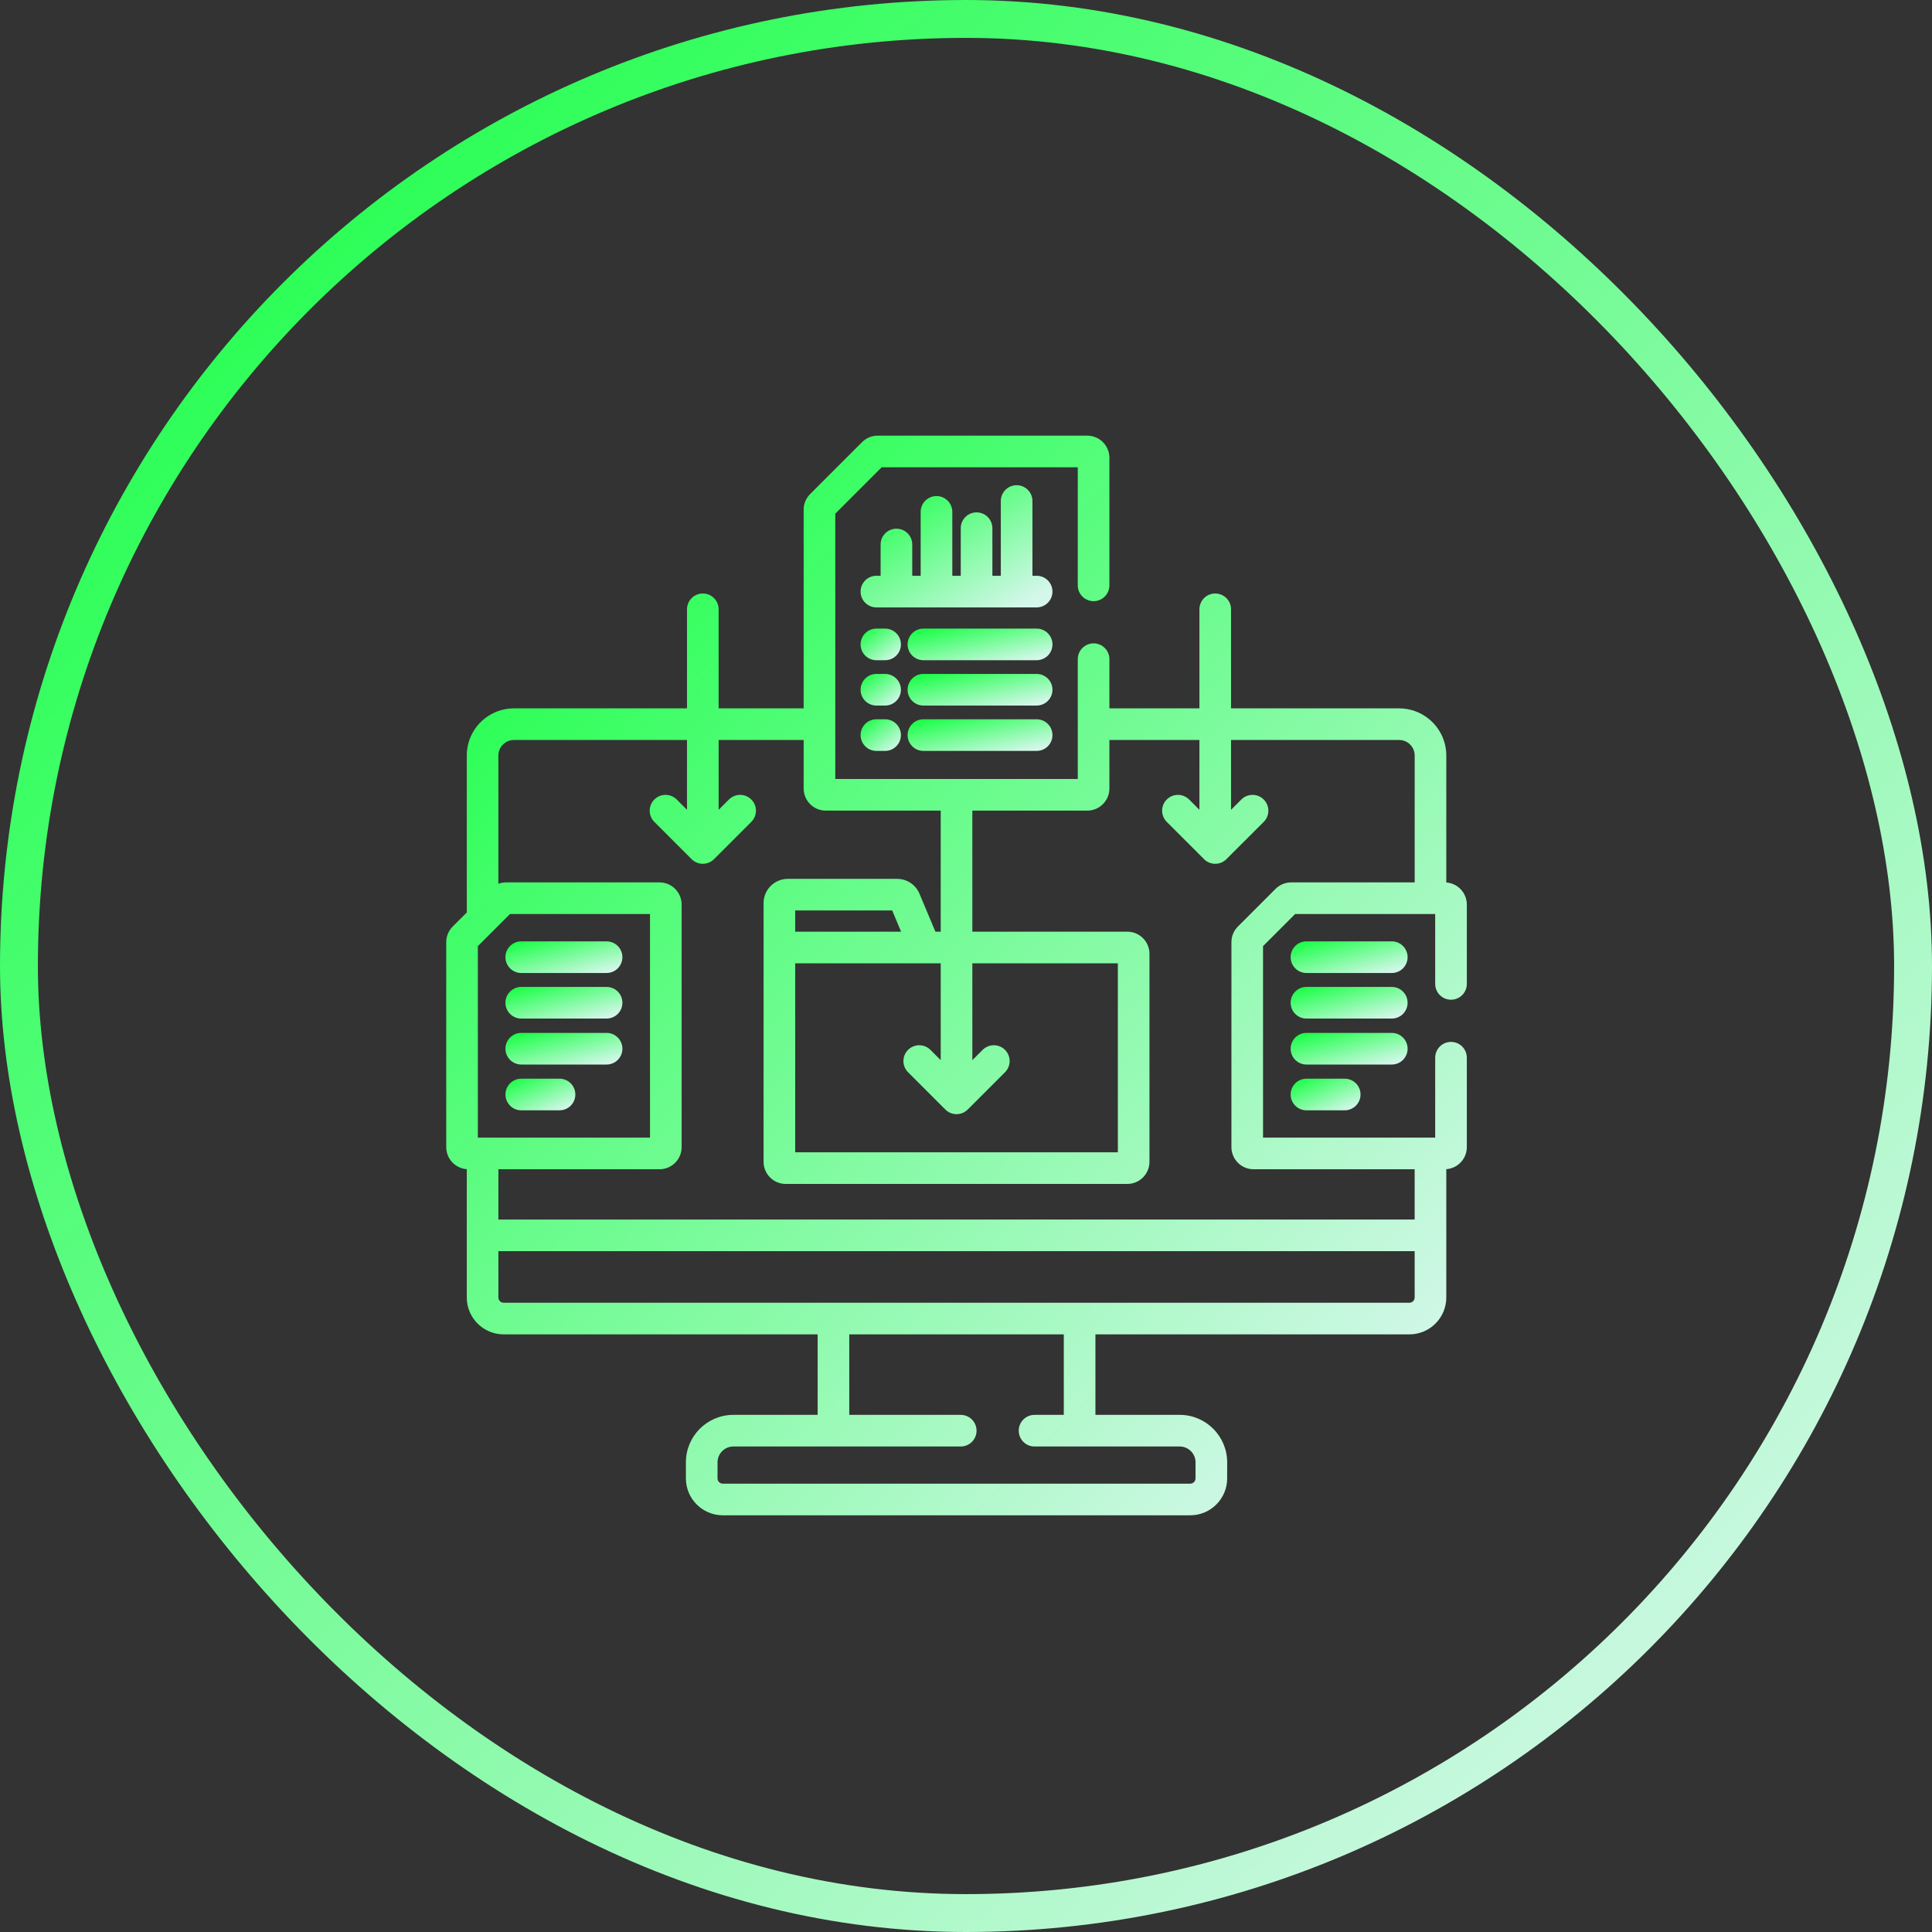
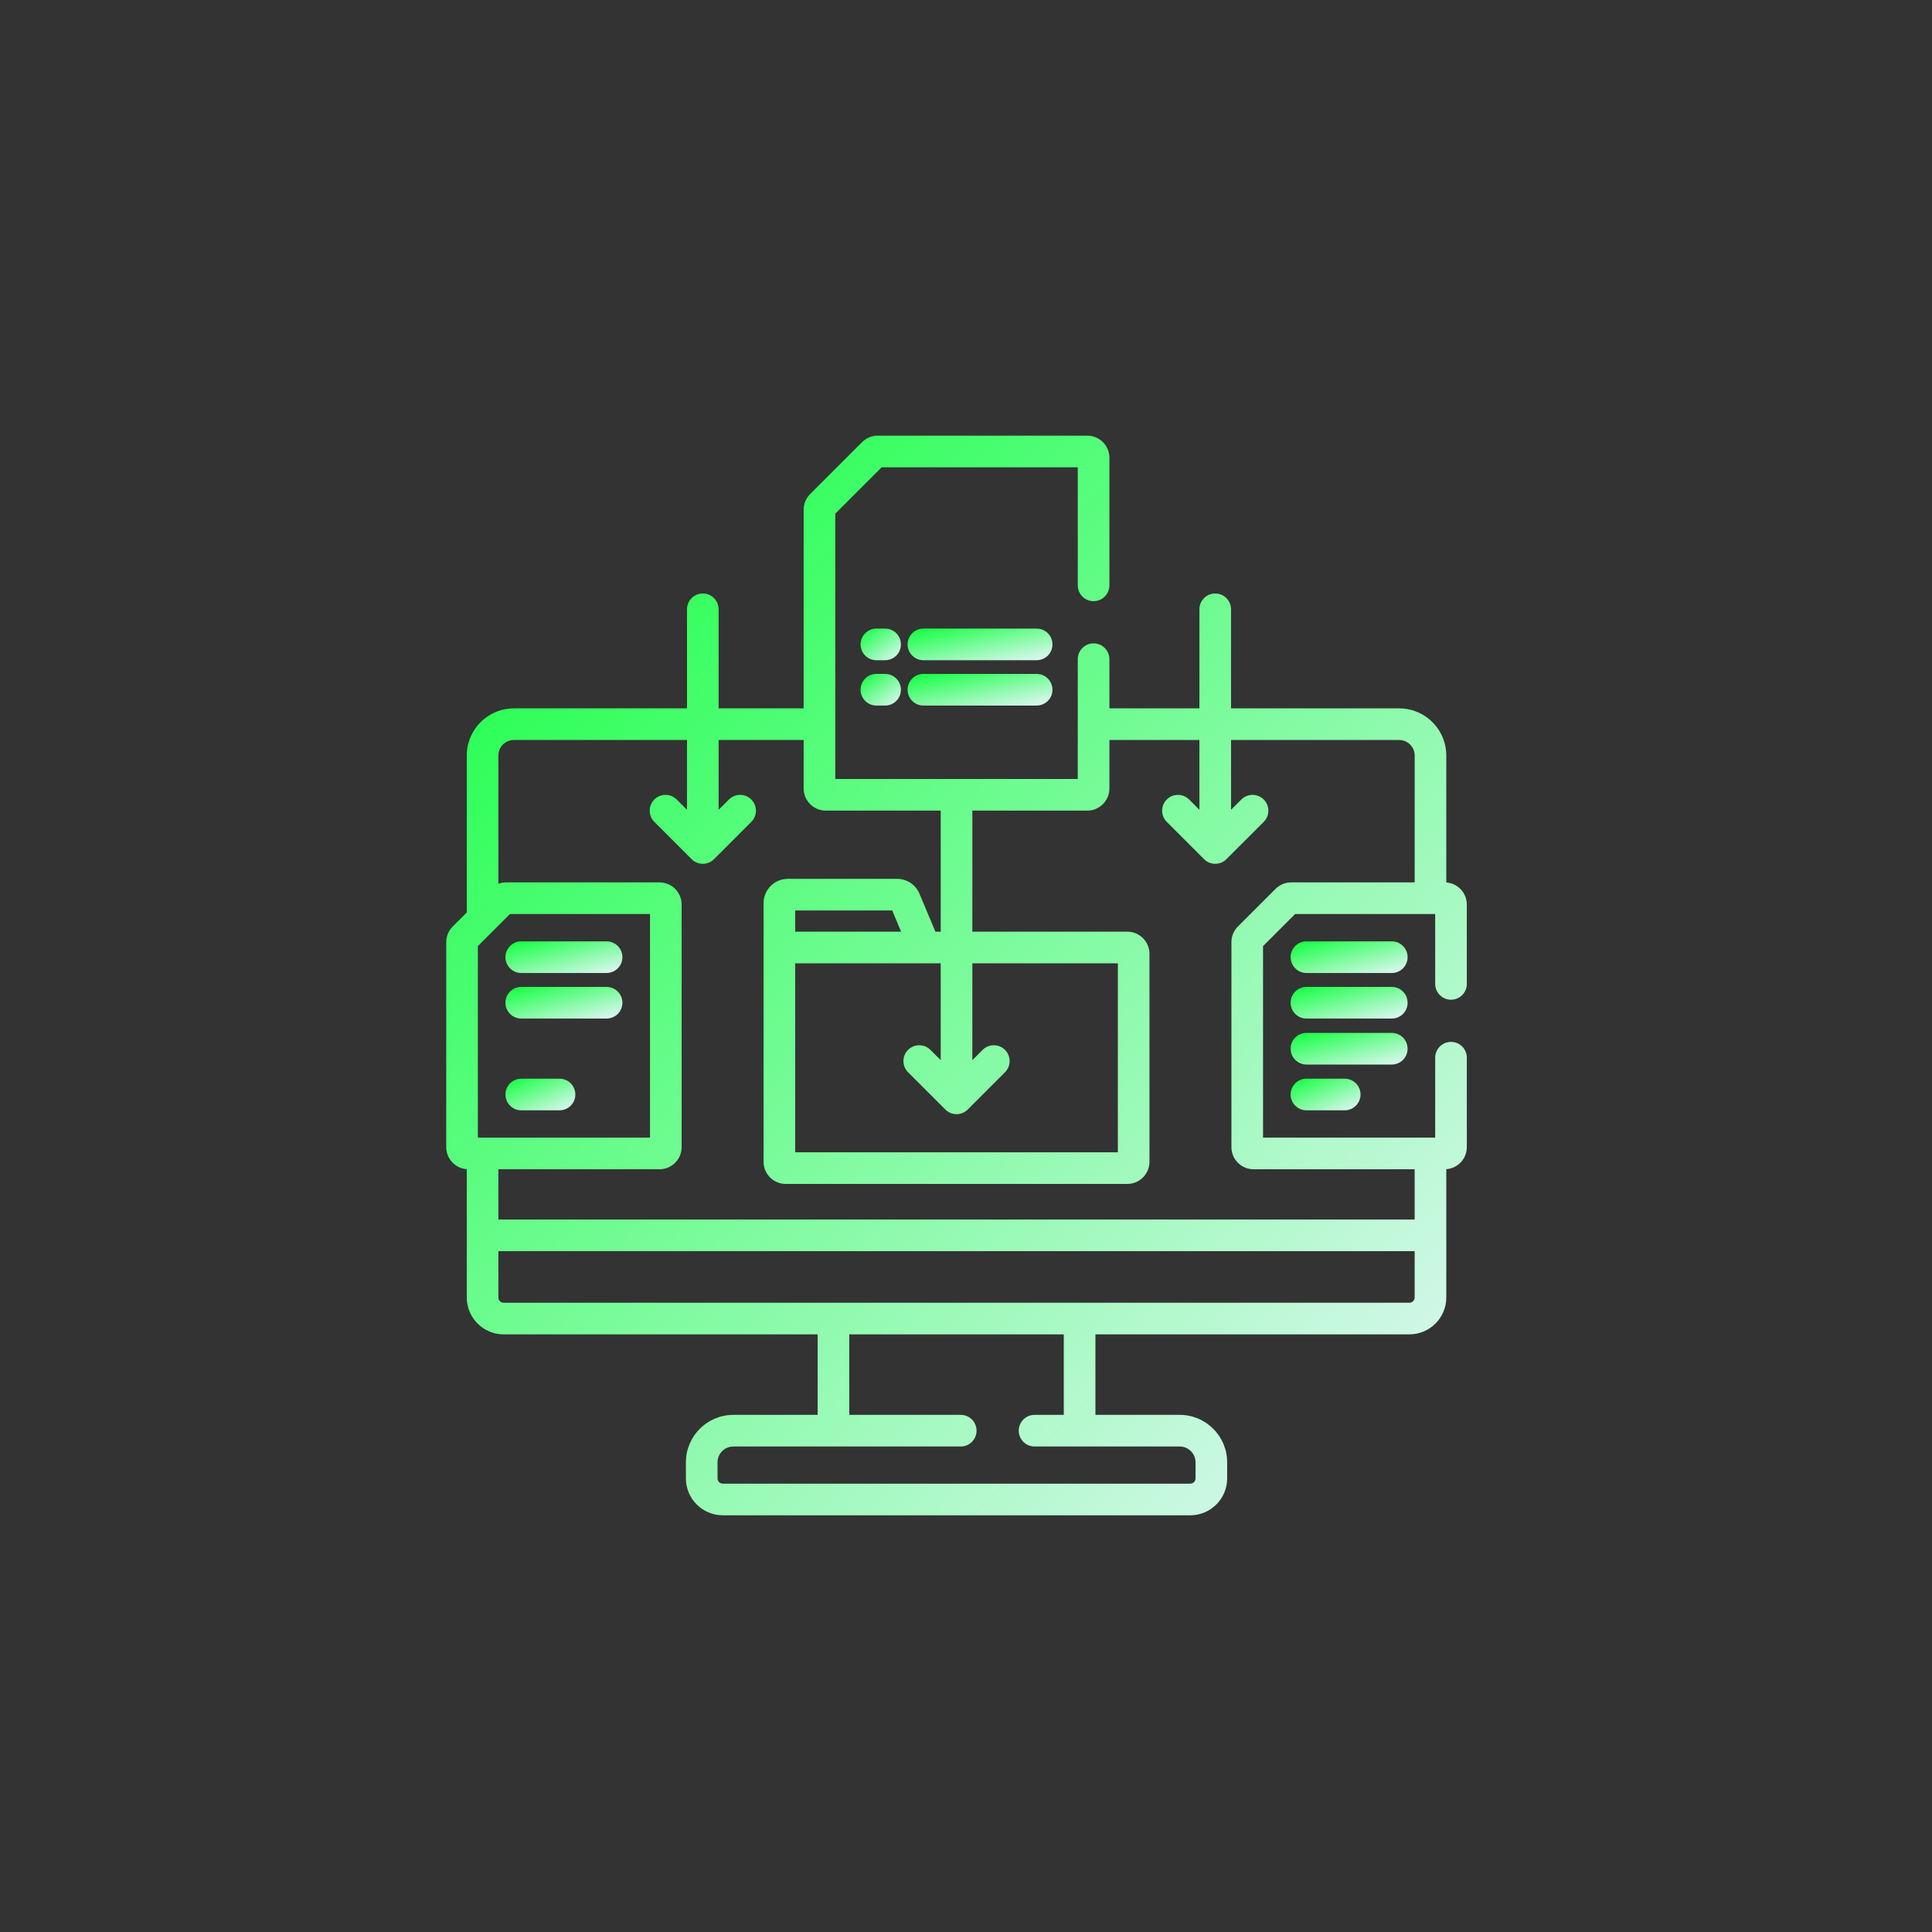
<svg xmlns="http://www.w3.org/2000/svg" width="102" height="102" viewBox="0 0 102 102" fill="none">
  <rect x="0" y="0" width="102" height="102" fill="#333333" stroke="none" />
  <path d="M76.606 52.78C77.068 52.78 77.441 52.406 77.441 51.945V47.755C77.441 47.139 76.962 46.634 76.357 46.59V39.887C76.357 39.673 76.33 39.464 76.279 39.266C76.002 38.193 75.026 37.398 73.868 37.398H64.993V32.169C64.993 31.708 64.619 31.334 64.158 31.334C63.697 31.334 63.323 31.708 63.323 32.169V37.398H58.571V34.801C58.571 34.34 58.197 33.966 57.736 33.966C57.275 33.966 56.901 34.34 56.901 34.801V41.127H44.099V27.118L46.547 24.67H56.901V30.904C56.901 31.365 57.275 31.739 57.736 31.739C58.197 31.739 58.571 31.365 58.571 30.904V24.169C58.571 23.524 58.047 23 57.402 23H46.339C46.027 23 45.734 23.122 45.513 23.342L42.771 26.084C42.55 26.305 42.429 26.599 42.429 26.911V37.398H37.94V32.169C37.94 31.708 37.567 31.334 37.105 31.334C36.644 31.334 36.27 31.708 36.27 32.169V37.398H27.131C25.974 37.398 24.998 38.193 24.721 39.266C24.67 39.464 24.643 39.673 24.643 39.887V48.175L23.901 48.916C23.68 49.137 23.559 49.431 23.559 49.743V60.562C23.559 61.178 24.038 61.683 24.643 61.727V68.5C24.643 69.574 25.517 70.448 26.591 70.448H43.167V74.698H38.717C37.336 74.698 36.212 75.821 36.212 77.203V78.052C36.212 79.126 37.086 80 38.16 80H62.84C63.914 80 64.788 79.126 64.788 78.052V77.203C64.788 75.821 63.664 74.698 62.283 74.698H57.833V70.448H74.409C75.483 70.448 76.357 69.574 76.357 68.5V61.727C76.962 61.683 77.441 61.178 77.441 60.562V55.842C77.441 55.381 77.067 55.007 76.606 55.007C76.145 55.007 75.771 55.381 75.771 55.842V60.061H66.682V49.951L68.377 48.256H75.771V51.945C75.771 52.406 76.145 52.78 76.606 52.78ZM50.5 58.822C50.714 58.822 50.927 58.741 51.09 58.578L53.059 56.609C53.385 56.283 53.385 55.754 53.059 55.428C52.733 55.102 52.204 55.102 51.878 55.428L51.335 55.971V50.858H59.017V60.836H41.983V50.858H49.665V55.971L49.122 55.428C48.796 55.102 48.267 55.102 47.941 55.428C47.615 55.754 47.615 56.283 47.941 56.609L49.91 58.578C50.072 58.741 50.286 58.822 50.5 58.822ZM41.983 49.188V48.069H47.104L47.574 49.188H41.983ZM25.228 49.951L26.923 48.256H34.317V60.061H25.228V49.951ZM62.283 76.368C62.743 76.368 63.118 76.742 63.118 77.203V78.052C63.118 78.205 62.993 78.33 62.84 78.33H38.16C38.007 78.33 37.882 78.205 37.882 78.052V77.203C37.882 76.742 38.257 76.368 38.717 76.368H50.722C51.184 76.368 51.557 75.994 51.557 75.533C51.557 75.072 51.184 74.698 50.722 74.698H44.837V70.448H56.163V74.698H54.619C54.158 74.698 53.784 75.072 53.784 75.533C53.784 75.994 54.158 76.368 54.619 76.368H62.283ZM74.687 68.5C74.687 68.653 74.563 68.778 74.409 68.778H26.591C26.437 68.778 26.312 68.653 26.312 68.5V66.055H74.687V68.5H74.687ZM74.687 46.586H68.17C67.857 46.586 67.564 46.708 67.343 46.928L65.355 48.916C65.134 49.137 65.013 49.431 65.013 49.743V60.562C65.013 61.207 65.537 61.731 66.182 61.731H74.687V64.385H26.312V61.731H34.818C35.463 61.731 35.987 61.207 35.987 60.562V47.755C35.987 47.11 35.463 46.586 34.818 46.586H26.715C26.576 46.586 26.44 46.612 26.312 46.659V39.887C26.312 39.435 26.68 39.068 27.131 39.068H36.27V42.753L35.727 42.21C35.401 41.884 34.872 41.884 34.546 42.21C34.22 42.536 34.22 43.065 34.546 43.391L36.515 45.36C36.678 45.523 36.892 45.604 37.105 45.604C37.319 45.604 37.533 45.523 37.696 45.36L39.665 43.391C39.991 43.065 39.991 42.536 39.665 42.21C39.339 41.884 38.81 41.884 38.484 42.21L37.941 42.753V39.068H42.429V41.628C42.429 42.272 42.953 42.797 43.597 42.797H49.665V49.188H49.385L48.543 47.183C48.343 46.707 47.88 46.399 47.363 46.399H41.594C40.888 46.399 40.313 46.973 40.313 47.679V61.337C40.313 61.982 40.838 62.506 41.482 62.506H59.517C60.162 62.506 60.686 61.982 60.686 61.337V50.357C60.686 49.712 60.162 49.188 59.517 49.188H51.335V42.797H57.402C58.047 42.797 58.571 42.272 58.571 41.628V39.068H63.323V42.753L62.78 42.21C62.454 41.884 61.925 41.884 61.599 42.21C61.273 42.536 61.273 43.065 61.599 43.391L63.568 45.359C63.731 45.523 63.945 45.604 64.158 45.604C64.372 45.604 64.586 45.523 64.749 45.359L66.718 43.391C67.044 43.065 67.044 42.536 66.718 42.21C66.391 41.884 65.863 41.884 65.537 42.21L64.993 42.753V39.068H73.869C74.32 39.068 74.688 39.435 74.688 39.887V46.586H74.687Z" fill="url(#paint0_linear_907_960)" />
  <path d="M73.48 49.699H68.974C68.513 49.699 68.139 50.073 68.139 50.534C68.139 50.995 68.513 51.369 68.974 51.369H73.48C73.941 51.369 74.314 50.995 74.314 50.534C74.314 50.073 73.941 49.699 73.48 49.699Z" fill="url(#paint1_linear_907_960)" />
  <path d="M73.48 52.105H68.974C68.513 52.105 68.139 52.478 68.139 52.94C68.139 53.401 68.513 53.775 68.974 53.775H73.48C73.941 53.775 74.314 53.401 74.314 52.94C74.314 52.478 73.941 52.105 73.48 52.105Z" fill="url(#paint2_linear_907_960)" />
  <path d="M74.314 55.367C74.314 54.906 73.941 54.532 73.48 54.532H68.974C68.513 54.532 68.139 54.906 68.139 55.367C68.139 55.828 68.513 56.202 68.974 56.202H73.48C73.941 56.202 74.314 55.828 74.314 55.367Z" fill="url(#paint3_linear_907_960)" />
  <path d="M68.974 56.949C68.513 56.949 68.139 57.323 68.139 57.784C68.139 58.245 68.513 58.619 68.974 58.619H70.994C71.455 58.619 71.829 58.245 71.829 57.784C71.829 57.323 71.455 56.949 70.994 56.949H68.974Z" fill="url(#paint4_linear_907_960)" />
  <path d="M32.025 49.699H27.52C27.059 49.699 26.685 50.073 26.685 50.534C26.685 50.995 27.059 51.369 27.52 51.369H32.025C32.486 51.369 32.86 50.995 32.86 50.534C32.86 50.073 32.486 49.699 32.025 49.699Z" fill="url(#paint5_linear_907_960)" />
  <path d="M32.025 52.105H27.52C27.059 52.105 26.685 52.478 26.685 52.94C26.685 53.401 27.059 53.775 27.52 53.775H32.025C32.486 53.775 32.86 53.401 32.86 52.94C32.86 52.478 32.486 52.105 32.025 52.105Z" fill="url(#paint6_linear_907_960)" />
-   <path d="M32.025 54.532H27.52C27.059 54.532 26.685 54.906 26.685 55.367C26.685 55.828 27.059 56.202 27.52 56.202H32.025C32.486 56.202 32.86 55.828 32.86 55.367C32.86 54.906 32.486 54.532 32.025 54.532Z" fill="url(#paint7_linear_907_960)" />
  <path d="M29.54 56.949H27.52C27.059 56.949 26.686 57.323 26.686 57.784C26.686 58.245 27.059 58.619 27.52 58.619H29.54C30.001 58.619 30.375 58.245 30.375 57.784C30.375 57.323 30.001 56.949 29.54 56.949Z" fill="url(#paint8_linear_907_960)" />
-   <path d="M54.73 30.398H54.508V26.451C54.508 25.99 54.134 25.616 53.673 25.616C53.212 25.616 52.838 25.99 52.838 26.451V30.398H52.393V27.886C52.393 27.425 52.019 27.051 51.558 27.051C51.096 27.051 50.723 27.425 50.723 27.886V30.398H50.277V27.025C50.277 26.564 49.904 26.19 49.442 26.19C48.981 26.19 48.607 26.564 48.607 27.025V30.398H48.162V28.746C48.162 28.285 47.788 27.912 47.327 27.912C46.866 27.912 46.492 28.285 46.492 28.746V30.398H46.27C45.808 30.398 45.435 30.772 45.435 31.233C45.435 31.694 45.808 32.068 46.27 32.068H54.73C55.192 32.068 55.565 31.694 55.565 31.233C55.565 30.772 55.192 30.398 54.73 30.398Z" fill="url(#paint9_linear_907_960)" />
  <path d="M46.729 33.187H46.27C45.808 33.187 45.435 33.56 45.435 34.022C45.435 34.483 45.808 34.856 46.27 34.856H46.729C47.19 34.856 47.564 34.483 47.564 34.022C47.564 33.56 47.19 33.187 46.729 33.187Z" fill="url(#paint10_linear_907_960)" />
-   <path d="M46.729 35.58H46.27C45.808 35.58 45.435 35.954 45.435 36.415C45.435 36.876 45.808 37.25 46.27 37.25H46.729C47.19 37.25 47.564 36.876 47.564 36.415C47.564 35.954 47.19 35.58 46.729 35.58Z" fill="url(#paint11_linear_907_960)" />
-   <path d="M46.729 37.974H46.27C45.808 37.974 45.435 38.347 45.435 38.809C45.435 39.27 45.808 39.644 46.27 39.644H46.729C47.19 39.644 47.564 39.27 47.564 38.809C47.564 38.347 47.19 37.974 46.729 37.974Z" fill="url(#paint12_linear_907_960)" />
+   <path d="M46.729 35.58H46.27C45.808 35.58 45.435 35.954 45.435 36.415C45.435 36.876 45.808 37.25 46.27 37.25H46.729C47.19 37.25 47.564 36.876 47.564 36.415C47.564 35.954 47.19 35.58 46.729 35.58" fill="url(#paint11_linear_907_960)" />
  <path d="M54.73 33.187H48.752C48.291 33.187 47.917 33.56 47.917 34.022C47.917 34.483 48.291 34.856 48.752 34.856H54.73C55.191 34.856 55.565 34.483 55.565 34.022C55.565 33.56 55.191 33.187 54.73 33.187Z" fill="url(#paint13_linear_907_960)" />
  <path d="M54.73 35.58H48.752C48.291 35.58 47.917 35.954 47.917 36.415C47.917 36.876 48.291 37.25 48.752 37.25H54.73C55.191 37.25 55.565 36.876 55.565 36.415C55.565 35.954 55.191 35.58 54.73 35.58Z" fill="url(#paint14_linear_907_960)" />
-   <path d="M54.73 37.974H48.752C48.291 37.974 47.917 38.347 47.917 38.809C47.917 39.27 48.291 39.644 48.752 39.644H54.73C55.191 39.644 55.565 39.27 55.565 38.809C55.565 38.347 55.191 37.974 54.73 37.974Z" fill="url(#paint15_linear_907_960)" />
-   <rect x="1" y="1" width="100" height="100" rx="50" stroke="url(#paint16_linear_907_960)" stroke-width="2" />
  <defs>
    <linearGradient id="paint0_linear_907_960" x1="27.315" y1="28.07" x2="74.332" y2="74.068" gradientUnits="userSpaceOnUse">
      <stop stop-color="#1FFF4B" />
      <stop offset="1" stop-color="#D5F7EB" />
    </linearGradient>
    <linearGradient id="paint1_linear_907_960" x1="68.57" y1="49.847" x2="69.244" y2="52.427" gradientUnits="userSpaceOnUse">
      <stop stop-color="#1FFF4B" />
      <stop offset="1" stop-color="#D5F7EB" />
    </linearGradient>
    <linearGradient id="paint2_linear_907_960" x1="68.57" y1="52.253" x2="69.244" y2="54.833" gradientUnits="userSpaceOnUse">
      <stop stop-color="#1FFF4B" />
      <stop offset="1" stop-color="#D5F7EB" />
    </linearGradient>
    <linearGradient id="paint3_linear_907_960" x1="68.57" y1="54.681" x2="69.244" y2="57.26" gradientUnits="userSpaceOnUse">
      <stop stop-color="#1FFF4B" />
      <stop offset="1" stop-color="#D5F7EB" />
    </linearGradient>
    <linearGradient id="paint4_linear_907_960" x1="68.397" y1="57.097" x2="69.408" y2="59.41" gradientUnits="userSpaceOnUse">
      <stop stop-color="#1FFF4B" />
      <stop offset="1" stop-color="#D5F7EB" />
    </linearGradient>
    <linearGradient id="paint5_linear_907_960" x1="27.116" y1="49.847" x2="27.79" y2="52.427" gradientUnits="userSpaceOnUse">
      <stop stop-color="#1FFF4B" />
      <stop offset="1" stop-color="#D5F7EB" />
    </linearGradient>
    <linearGradient id="paint6_linear_907_960" x1="27.116" y1="52.253" x2="27.79" y2="54.833" gradientUnits="userSpaceOnUse">
      <stop stop-color="#1FFF4B" />
      <stop offset="1" stop-color="#D5F7EB" />
    </linearGradient>
    <linearGradient id="paint7_linear_907_960" x1="27.116" y1="54.681" x2="27.79" y2="57.26" gradientUnits="userSpaceOnUse">
      <stop stop-color="#1FFF4B" />
      <stop offset="1" stop-color="#D5F7EB" />
    </linearGradient>
    <linearGradient id="paint8_linear_907_960" x1="26.943" y1="57.097" x2="27.954" y2="59.41" gradientUnits="userSpaceOnUse">
      <stop stop-color="#1FFF4B" />
      <stop offset="1" stop-color="#D5F7EB" />
    </linearGradient>
    <linearGradient id="paint9_linear_907_960" x1="46.141" y1="26.19" x2="50.893" y2="33.912" gradientUnits="userSpaceOnUse">
      <stop stop-color="#1FFF4B" />
      <stop offset="1" stop-color="#D5F7EB" />
    </linearGradient>
    <linearGradient id="paint10_linear_907_960" x1="45.583" y1="33.335" x2="46.909" y2="35.086" gradientUnits="userSpaceOnUse">
      <stop stop-color="#1FFF4B" />
      <stop offset="1" stop-color="#D5F7EB" />
    </linearGradient>
    <linearGradient id="paint11_linear_907_960" x1="45.583" y1="35.729" x2="46.909" y2="37.479" gradientUnits="userSpaceOnUse">
      <stop stop-color="#1FFF4B" />
      <stop offset="1" stop-color="#D5F7EB" />
    </linearGradient>
    <linearGradient id="paint12_linear_907_960" x1="45.583" y1="38.122" x2="46.909" y2="39.873" gradientUnits="userSpaceOnUse">
      <stop stop-color="#1FFF4B" />
      <stop offset="1" stop-color="#D5F7EB" />
    </linearGradient>
    <linearGradient id="paint13_linear_907_960" x1="48.451" y1="33.335" x2="49.007" y2="35.973" gradientUnits="userSpaceOnUse">
      <stop stop-color="#1FFF4B" />
      <stop offset="1" stop-color="#D5F7EB" />
    </linearGradient>
    <linearGradient id="paint14_linear_907_960" x1="48.451" y1="35.729" x2="49.007" y2="38.367" gradientUnits="userSpaceOnUse">
      <stop stop-color="#1FFF4B" />
      <stop offset="1" stop-color="#D5F7EB" />
    </linearGradient>
    <linearGradient id="paint15_linear_907_960" x1="48.451" y1="38.122" x2="49.007" y2="40.76" gradientUnits="userSpaceOnUse">
      <stop stop-color="#1FFF4B" />
      <stop offset="1" stop-color="#D5F7EB" />
    </linearGradient>
    <linearGradient id="paint16_linear_907_960" x1="7.111" y1="9.073" x2="91.217" y2="96.116" gradientUnits="userSpaceOnUse">
      <stop stop-color="#1FFF4B" />
      <stop offset="1" stop-color="#D5F7EB" />
    </linearGradient>
  </defs>
</svg>